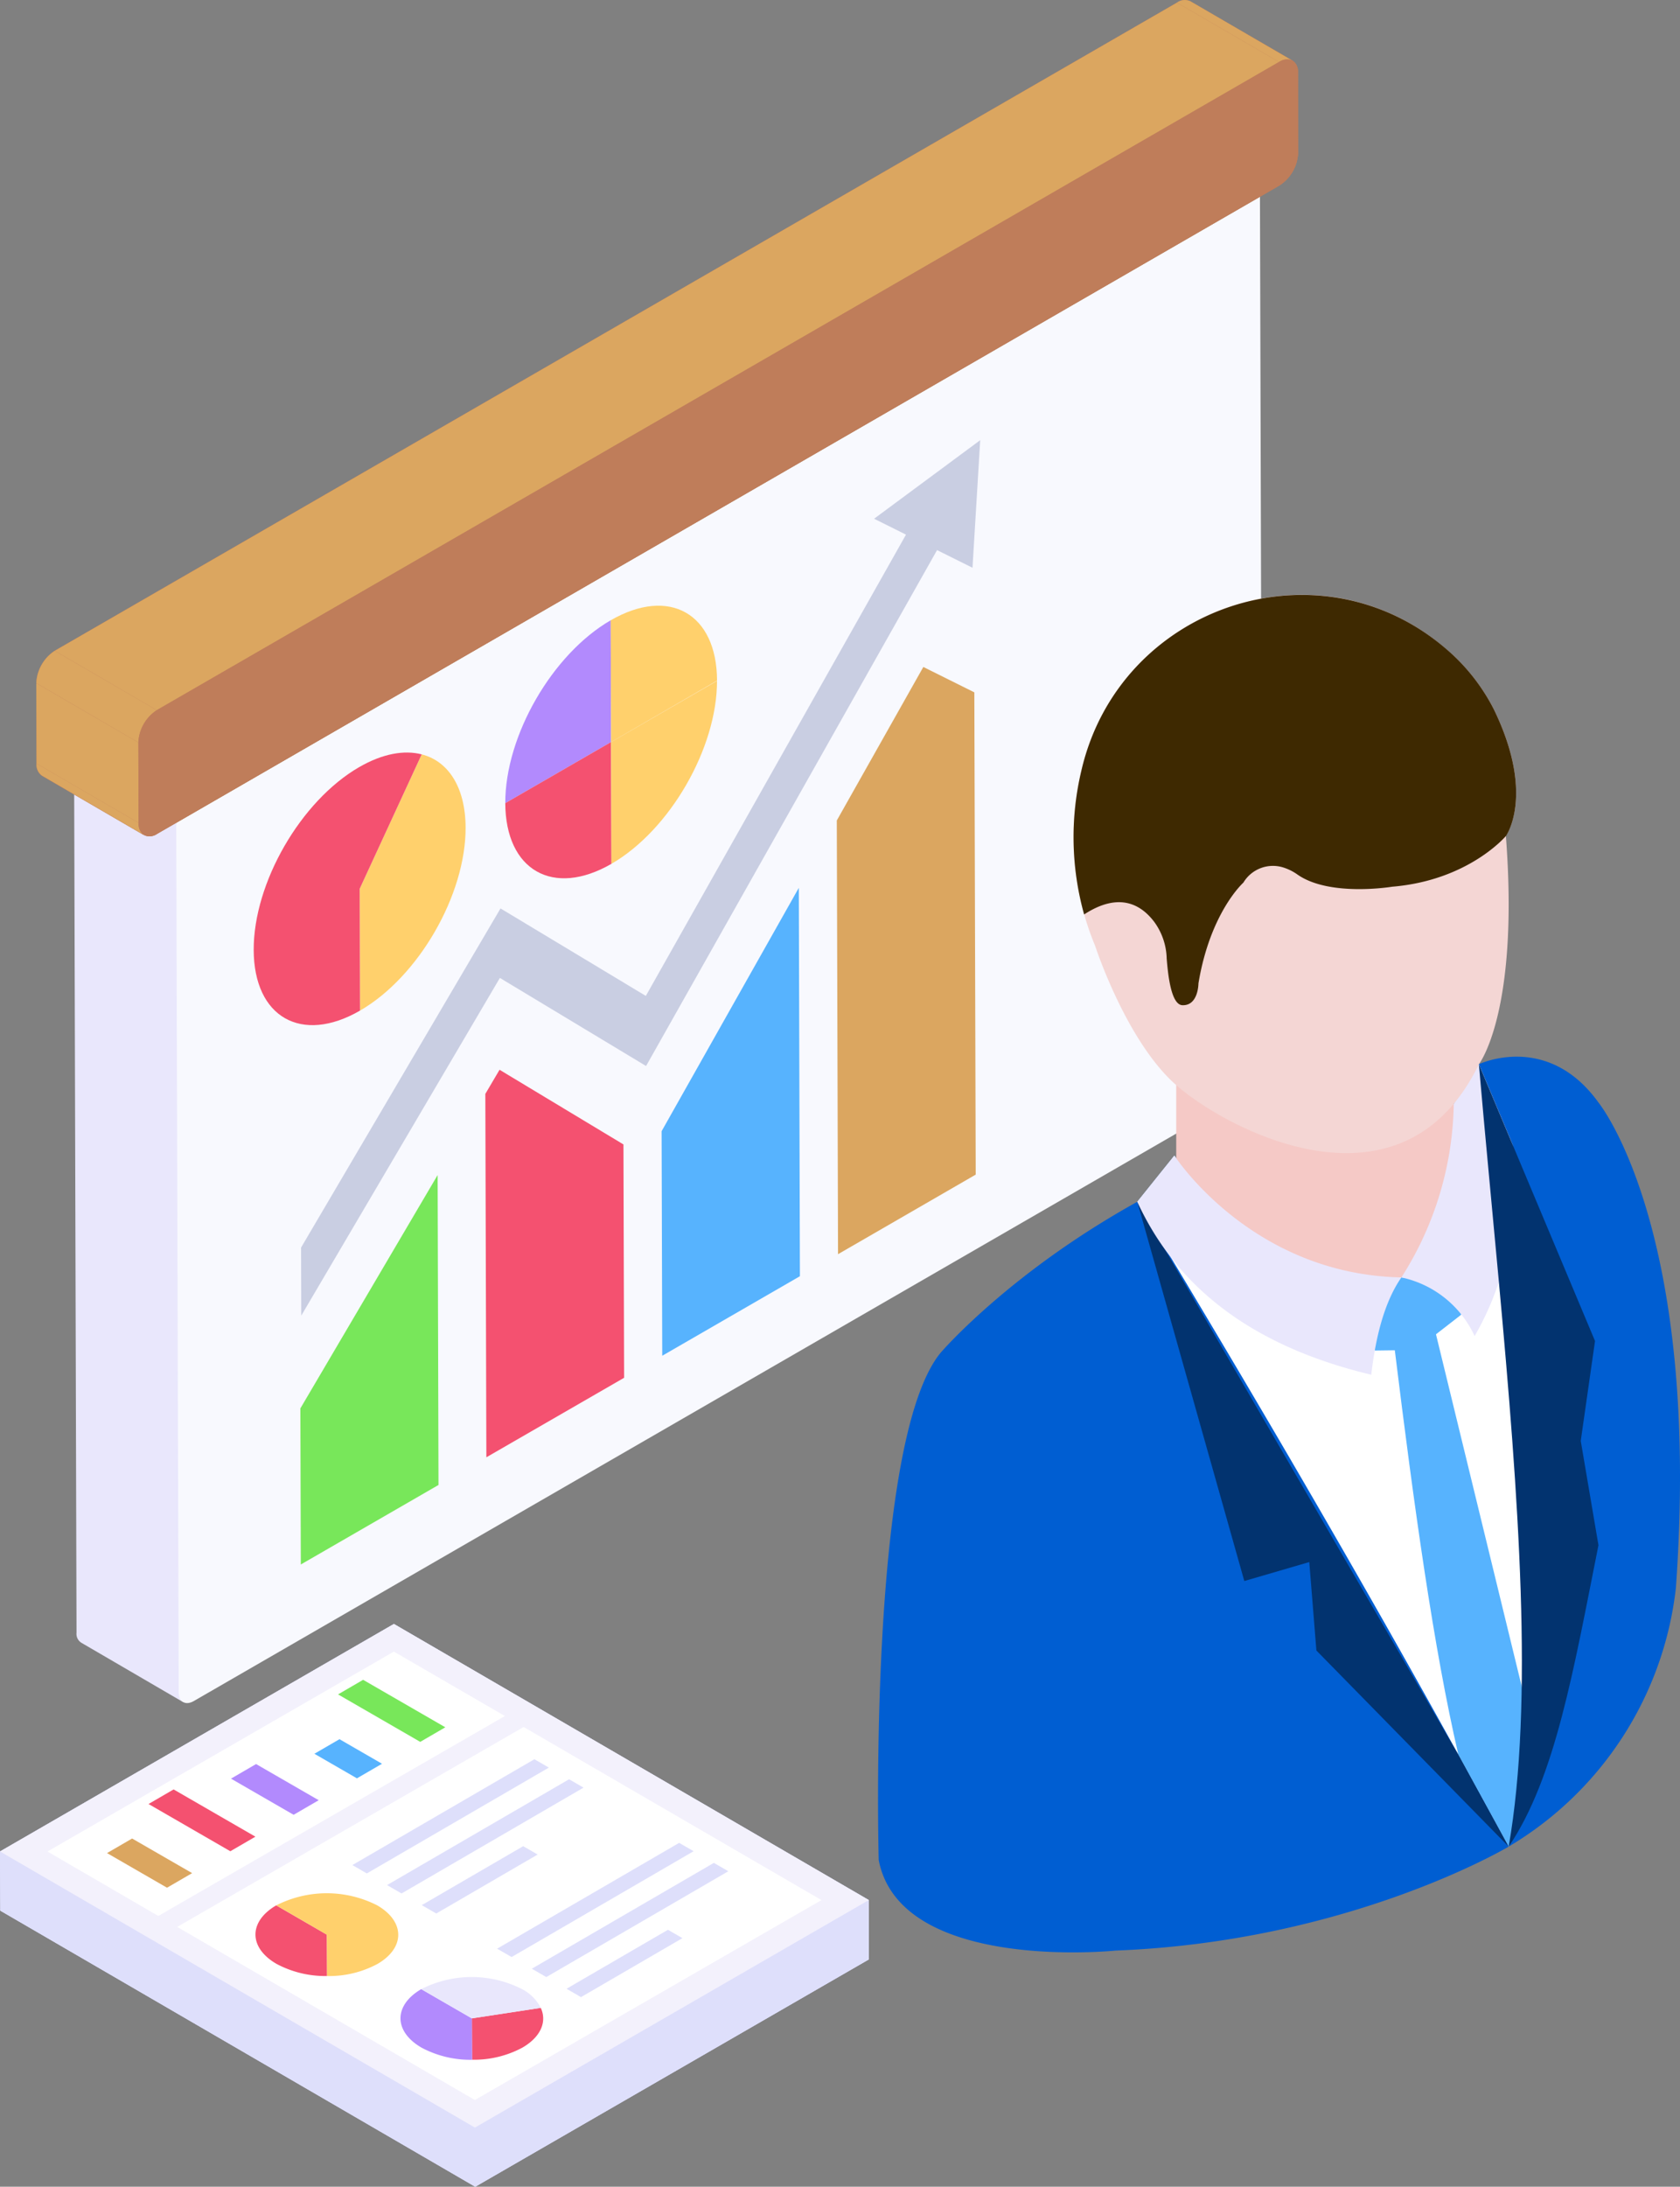
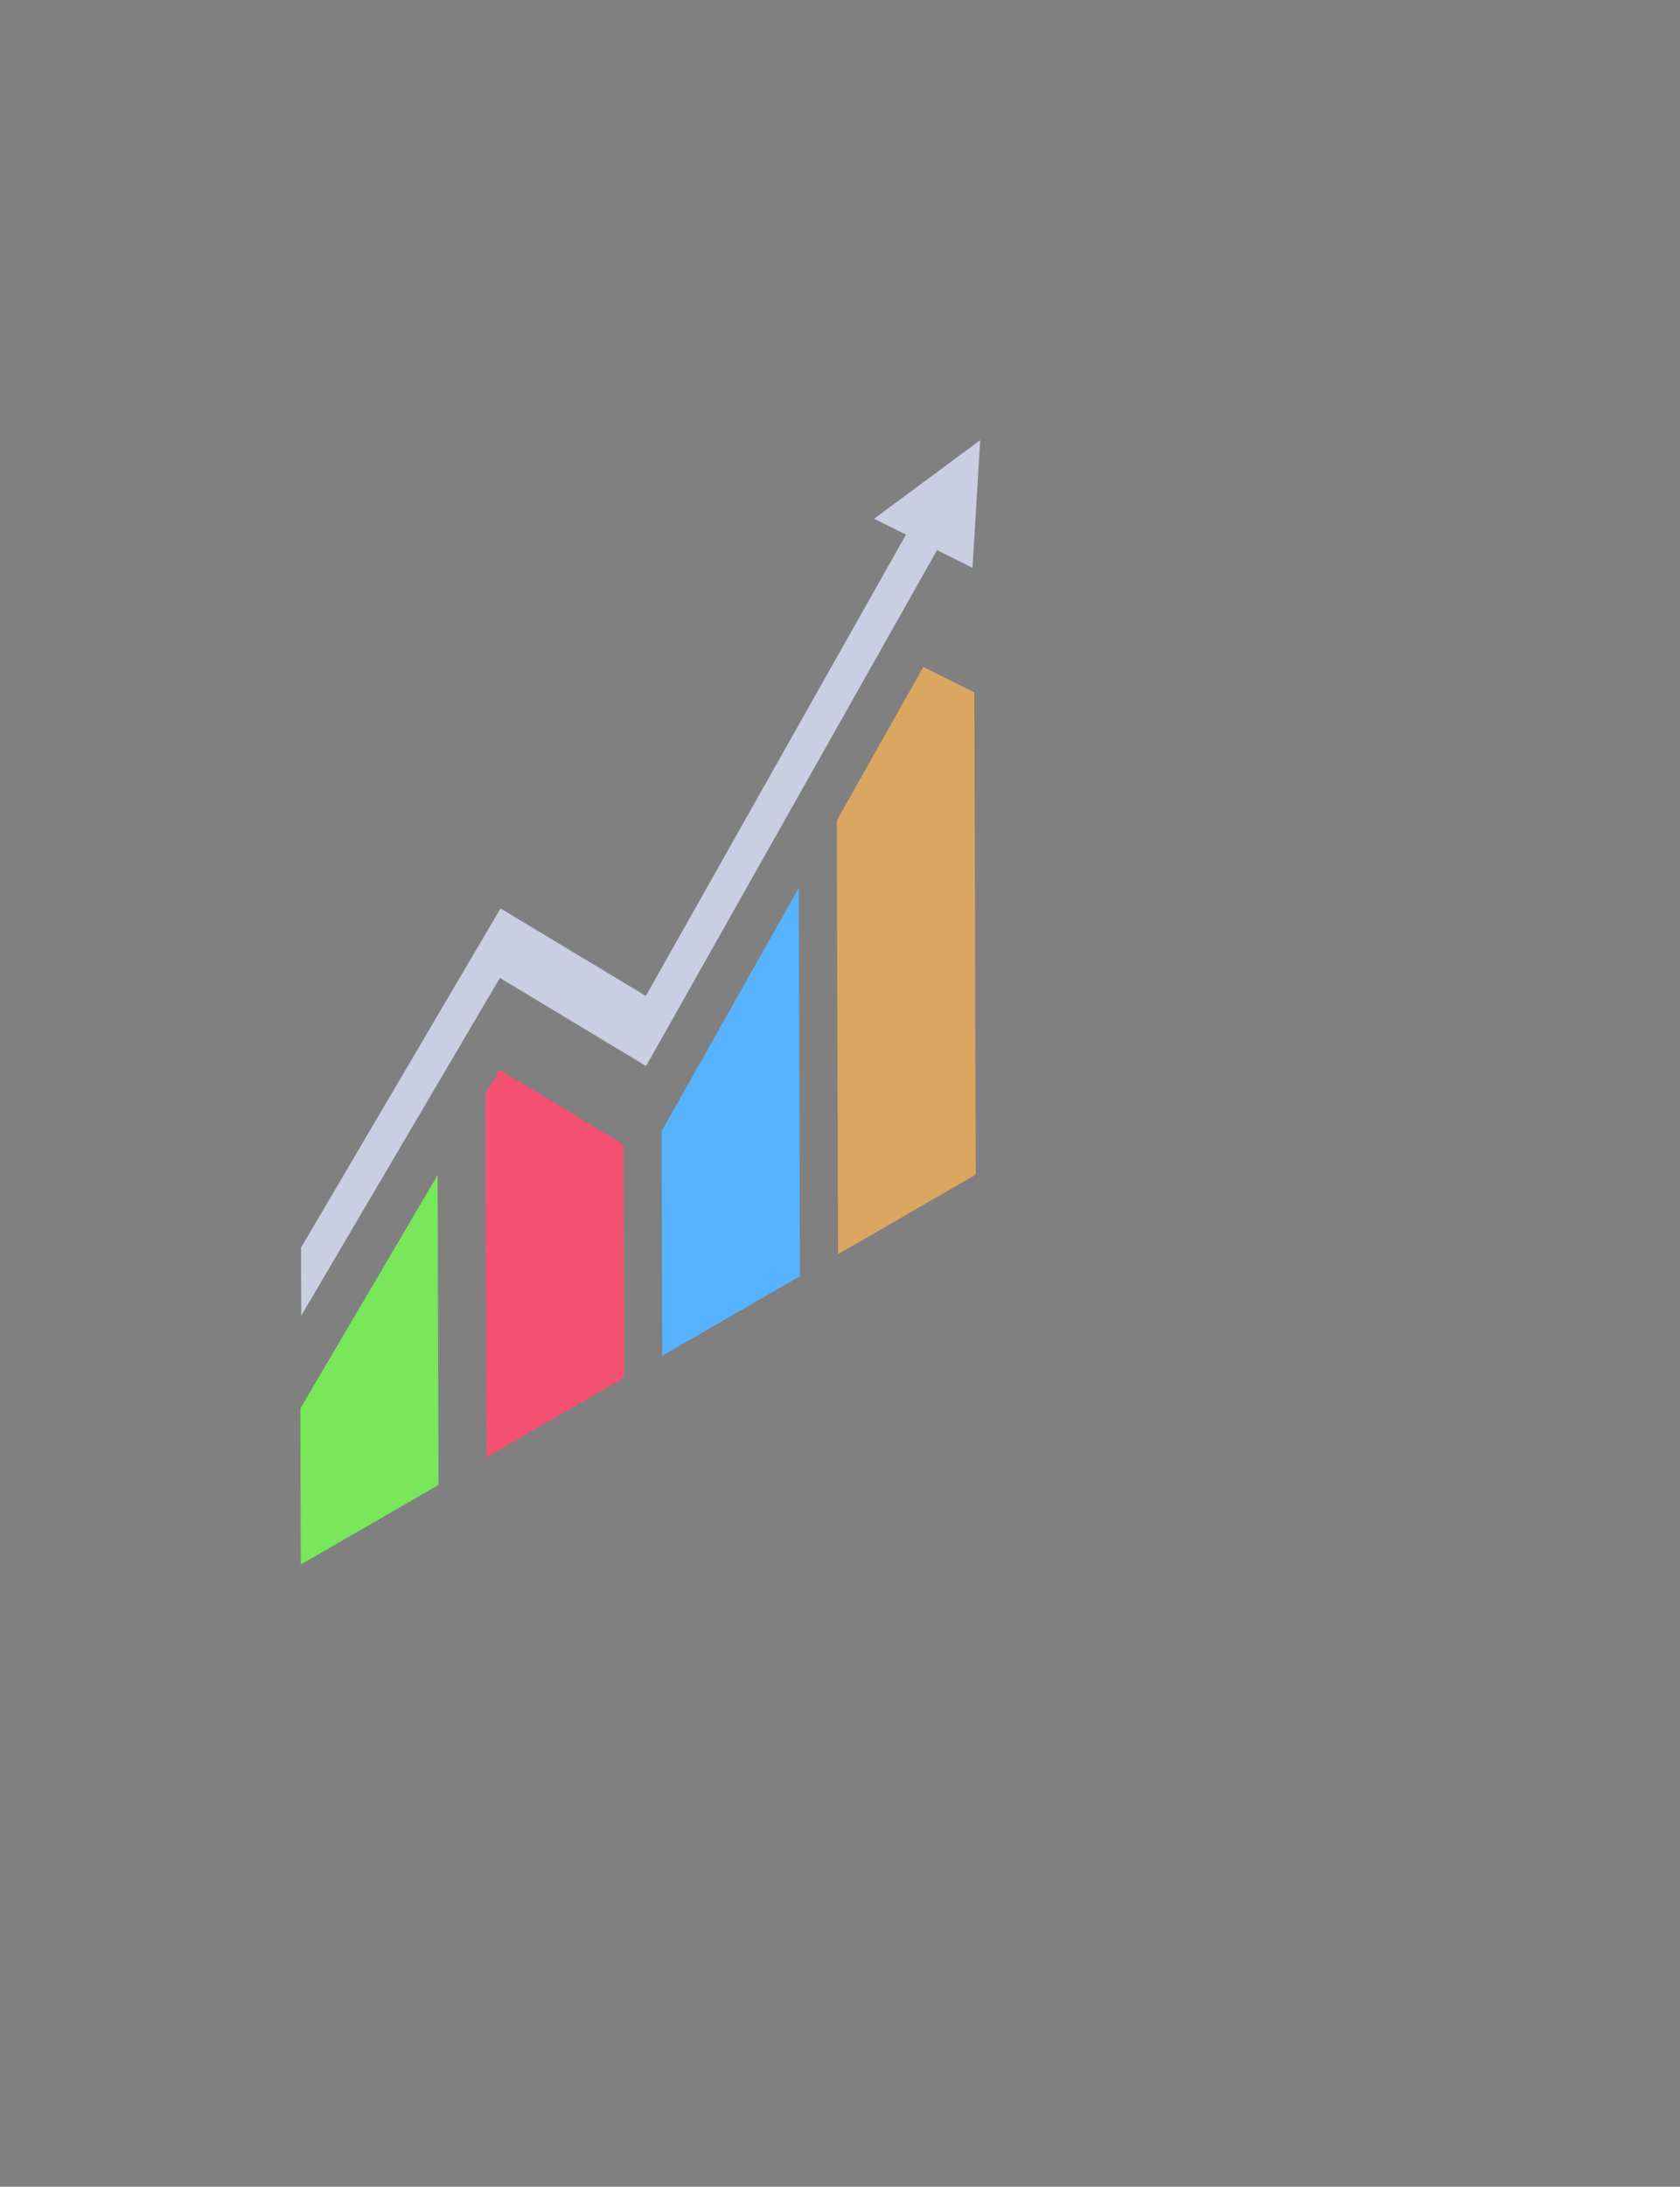
<svg xmlns="http://www.w3.org/2000/svg" width="203.836" height="265.198">
  <rect width="100%" height="100%" fill="#808080" stroke="none" />
  <defs>
    <clipPath id="a">
-       <path fill="none" d="M0 0h203.836v265.198H0z" />
+       <path fill="none" d="M0 0v265.198H0z" />
    </clipPath>
  </defs>
  <g clip-path="url(#a)">
-     <path d="m22.227 206.428-12.356-7.2a1.268 1.268 0 0 1-.586-1.23l-.293-105.4 12.414 7.2L36.14 194.27c0 .585-14.265 11.984-13.914 12.16" fill="#e9e7fc" />
    <path d="m21.383 99.781-12.381-7.2 131.488-75.91 12.381 7.2Z" fill="#e5eaf6" />
    <path d="m152.871 23.866.3 105.424a4.044 4.044 0 0 1-1.826 3.205L23.52 206.294c-1.009.583-1.835.113-1.838-1.09l-.3-105.424Z" fill="#f8f9fe" />
    <path d="M157.491 8.842v9.707a4.861 4.861 0 0 1-2.284 3.945l-2.336 1.35L21.38 99.792l-2.336 1.35a1.384 1.384 0 0 1-1.712-.05c0 .1.052.156.156.207L5.08 94.08a1.6 1.6 0 0 1-.623-1.505l-.052-9.707a4.942 4.942 0 0 1 2.232-3.946L142.8.329a1.547 1.547 0 0 1 1.61-.156l12.3 7.111c.052 0 .052.052.1.052a1.563 1.563 0 0 1 .675 1.505" fill="#bf7d5a" />
    <path d="M157.472 8.817a1.6 1.6 0 0 0-.666-1.471h.005L144.432.152a1.616 1.616 0 0 0-1.627.166L6.641 78.931a4.958 4.958 0 0 0-2.236 3.915l.027 9.754a1.612 1.612 0 0 0 .665 1.478l12.38 7.194a1.57 1.57 0 0 0 1.586-.153l2.318-1.338 131.49-75.915 2.356-1.36a4.969 4.969 0 0 0 2.273-3.937Zm-140.477 91.9c.029.062.086.084.121.139-.035-.055-.092-.077-.121-.139M156.079 7.2a1.173 1.173 0 0 1 .268.052 1.137 1.137 0 0 0-.268-.052" fill="#bf7d5a" />
    <path d="m144.43.153 12.381 7.2a1.615 1.615 0 0 0-1.626.166l-12.382-7.2a1.616 1.616 0 0 1 1.627-.166M17.48 101.272l-12.381-7.2a1.613 1.613 0 0 1-.666-1.478l12.382 7.2a1.611 1.611 0 0 0 .665 1.478" fill="#dba660" />
    <path d="M16.814 99.795 4.432 92.599l-.028-9.752 12.382 7.2Zm2.208-13.668-12.381-7.2L142.803.319l12.381 7.2Z" fill="#dba660" />
    <path d="m16.787 90.043-12.381-7.2a4.957 4.957 0 0 1 2.236-3.915l12.382 7.2a4.957 4.957 0 0 0-2.236 3.915" fill="#dba660" />
    <path d="M155.184 7.514c1.271-.734 2.284-.157 2.288 1.3l.028 9.752a4.971 4.971 0 0 1-2.273 3.937l-2.356 1.359-131.488 75.92-2.318 1.338c-1.234.712-2.246.135-2.251-1.325l-.027-9.753a4.959 4.959 0 0 1 2.236-3.915Z" fill="#bf7d5a" />
  </g>
  <path d="m96.92 107.675.134 47.1-16.703 9.645-.077-27.232Z" fill="#57b3fe" />
  <path d="m112.029 80.888 6.189 3.079.166 58.487-16.705 9.65-.149-52.6Z" fill="#dba660" />
  <path d="m60.611 129.738 15.033 9.055.08 28.3-16.713 9.642-.125-44.072Z" fill="#f45170" />
  <path d="m36.498 189.736-.054-18.93 16.654-28.3.106 37.586Z" fill="#78e75a" />
  <path d="m118.93 53.382-.935 15.472-4.3-2.139-35.306 62.567-17.737-10.684-24.1 40.957-.024-8.253 24.2-41.131 17.631 10.61 31.567-55.944-3.871-1.927Z" fill="#c9cee2" />
  <g clip-path="url(#a)">
-     <path d="M51.165 91.485c3.217.823 5.313 3.978 5.327 8.888.023 8.156-5.713 18.093-12.812 22.191l-.042-14.77Z" fill="#ffd06c" />
    <path d="M43.597 93.025c2.825-1.631 5.436-2.085 7.568-1.539l-7.526 16.307.042 14.77c-7.1 4.1-12.872.808-12.9-7.348s5.713-18.093 12.812-22.191" fill="#f45170" />
    <path d="m74.1 75.223.042 14.77-12.836 7.411c-.023-8.167 5.7-18.087 12.794-22.181" fill="#b28afd" />
    <path d="M74.1 75.224c7.107-4.1 12.872-.818 12.9 7.319l-12.853 7.451Z" fill="#ffd06c" />
    <path d="m74.142 89.993.042 14.77c-7.081 4.088-12.846.782-12.878-7.359Z" fill="#f45170" />
    <path d="M86.996 82.572c.014 8.152-5.713 18.093-12.812 22.191l-.042-14.77Z" fill="#ffd06c" />
    <path d="M183.048 223.951s-19.277 11.516-47.7 12.608c0 0-26.1 2.711-28.734-10.978 0 0-1.4-50.676 7.513-61.525 0 0 8.27-9.67 23.863-18.309l4.5-5.605s9.259 14.4 27.544 14.781a38.073 38.073 0 0 0 6.6-20.857l2.8-5s8-3.826 14.156 4.169c.131.169.259.343.388.521 0 0 12.477 15.338 9.359 58.828a41.944 41.944 0 0 1-20.288 31.365" fill="#005ed2" />
    <path d="M185.576 208.394c-.44 6.759-1.237 12.283-2.528 15.556q-3.009-5.552-6.111-11.161c-12.049-21.793-25.111-44.187-38.948-67.039l4.5-5.606s9.258 14.4 27.543 14.781a38.07 38.07 0 0 0 6.6-20.857l2.8-5 3.946 9.4c.131 1.3.269 2.813.413 4.495 1.329 15.521 3.069 45.726 1.784 65.434" fill="#fff" />
    <path d="M185.574 208.391c-.436 6.761-1.234 12.288-2.525 15.564q-3.013-5.555-6.108-11.167c-1.485-6.39-2.84-13.95-4.107-22.269s-2.445-17.371-3.6-26.763l-2.429.032-1.766-5.987 4.994-2.88 7.262.726v3.792l-3.066 2.38Z" fill="#57b3fe" />
    <path d="m137.988 145.748 9.9 35.063 3.085 10.93 7.883-2.3.864 10.726 23.33 23.788-6.111-11.162Z" fill="#02336f" />
    <path d="M142.713 131.598v13.5l19.956 11.718 7.363-1.889s7.685-9.724 7.924-9.829-1.327-11.029-1.327-11.029l-16.111-13.8Z" fill="#f5c9c6" />
    <path d="M170.031 154.923c-1.976 2.854-3.091 6.936-3.655 11.8-14.462-3.445-23.64-10.638-28.389-20.976l4.5-5.606s9.258 14.4 27.543 14.781m13.761-11.963a40.4 40.4 0 0 1-1.933 12.5 34.849 34.849 0 0 1-2.941 6.577 12.674 12.674 0 0 0-8.886-7.114 40.15 40.15 0 0 0 6.355-21.065l3.046-4.791 4.112 9.794c.106 1.322.18 2.7.247 4.1" fill="#e9e7fc" />
    <path d="M183.048 223.949c3.063-17.51 1.21-42.38-1.188-68.491-.8-8.734-1.665-17.609-2.427-26.392l3.946 9.4.166.4 9.98 23.765-1.731 12.115 2.149 12.651c-3.015 15.087-5.209 28.153-10.893 36.56" fill="#02336f" />
    <path d="M182.708 101.37c1.651 21.429-3.275 27.7-3.275 27.7-9.355 19.277-30.627 7.876-36.72 2.531s-9.842-16.9-9.842-16.9a34.32 34.32 0 0 1-1.661-21.259c4.637-19.977 28.808-28.145 44.287-14.692a23.56 23.56 0 0 1 5.743 7.264c5.022 10.305 1.533 15.265 1.47 15.355Z" fill="#f4d6d4" />
-     <path d="M182.726 101.373s-4.514 5.394-13.817 6.165c0 0-7.6 1.266-11.5-1.486a6.15 6.15 0 0 0-1.817-.881 4.183 4.183 0 0 0-4.733 1.872s-4.019 3.578-5.45 12.22c0 0 0 2.753-1.982 2.643-1.321-.11-1.707-3.578-1.872-5.67a7.836 7.836 0 0 0-1.486-4.4c-1.486-1.982-4.128-3.8-8.532-.936a34.892 34.892 0 0 1-.33-17.45c4.624-19.982 28.789-28.129 44.312-14.7a23.773 23.773 0 0 1 5.725 7.266c5.01 10.294 1.541 15.247 1.486 15.358" fill="#3e2901" />
    <path d="m105.408 230.436-57.617-33.483L.007 224.541H0l.044 7.174 57.616 33.483 47.745-27.566v-7.2Z" fill="#dedffb" />
    <path d="M105.405 230.436v7.2L57.66 265.198.044 231.719 0 224.544l47.79-27.588Z" fill="#dedffb" />
    <path d="M105.405 230.436v7.2L57.66 265.198.044 231.719 0 224.544l47.79-27.588Z" fill="#dedffb" />
    <path d="m.006 224.541 57.617 33.484 47.784-27.588-57.612-33.484Z" fill="#f3f1fc" />
    <path d="m99.668 230.436-42.052 24.246-36.115-20.993 42.03-24.246Z" fill="#fff" />
    <path d="m39.656 234.625.028 5.02a12.554 12.554 0 0 1-6.128-1.47c-3.4-1.961-3.414-5.135-.04-7.1Zm25.957 8.881c.769 1.667.024 3.513-2.225 4.82a12.383 12.383 0 0 1-5.973 1.47h-.138l-.028-5.015Z" fill="#f45170" />
    <path d="m57.253 244.782.028 5.02a12.556 12.556 0 0 1-6.128-1.467c-3.4-1.961-3.414-5.135-.04-7.1Z" fill="#b28afd" />
-     <path d="M63.349 241.237a5.283 5.283 0 0 1 2.265 2.27l-8.365 1.275-6.14-3.545a13.479 13.479 0 0 1 12.24 0" fill="#e9e7fc" />
    <path d="M45.811 238.174a12.414 12.414 0 0 1-6.133 1.473l-.022-5.012-6.133-3.561a13.5 13.5 0 0 1 12.244 0c3.385 1.957 3.407 5.144.044 7.1" fill="#ffd06c" />
    <path d="m61.259 208.114-42.052 24.247-13.448-7.816 42.03-24.246Z" fill="#fff" />
    <path d="m70.804 216.797-22.086 12.836-1.757-1.016 22.086-12.835Zm-5.566 8.113-12.307 7.153-1.757-1.014 12.305-7.15Zm1.356-10.542-22.086 12.835-1.756-1.014 22.086-12.835Zm21.774 12.57-22.086 12.835-1.756-1.014 22.086-12.835Zm-5.569 8.113-12.307 7.153-1.757-1.014 12.308-7.152Zm1.359-10.543-22.085 12.835-1.757-1.014 22.086-12.832Z" fill="#dedffb" />
    <path d="m23.31 227.167-3.045 1.769-7.278-4.2 3.043-1.768Z" fill="#dba660" />
    <path d="m30.989 222.745-3.043 1.768-9.925-5.73 3.043-1.768Z" fill="#f45170" />
    <path d="m38.669 218.324-3.043 1.768-7.6-4.385 3.043-1.769Z" fill="#b28afd" />
    <path d="m46.35 213.902-3.043 1.768-5.161-2.979 3.044-1.768Z" fill="#57b3fe" />
-     <path d="m54.031 209.48-3.043 1.768-9.973-5.758 3.043-1.768Z" fill="#78e75a" />
  </g>
</svg>